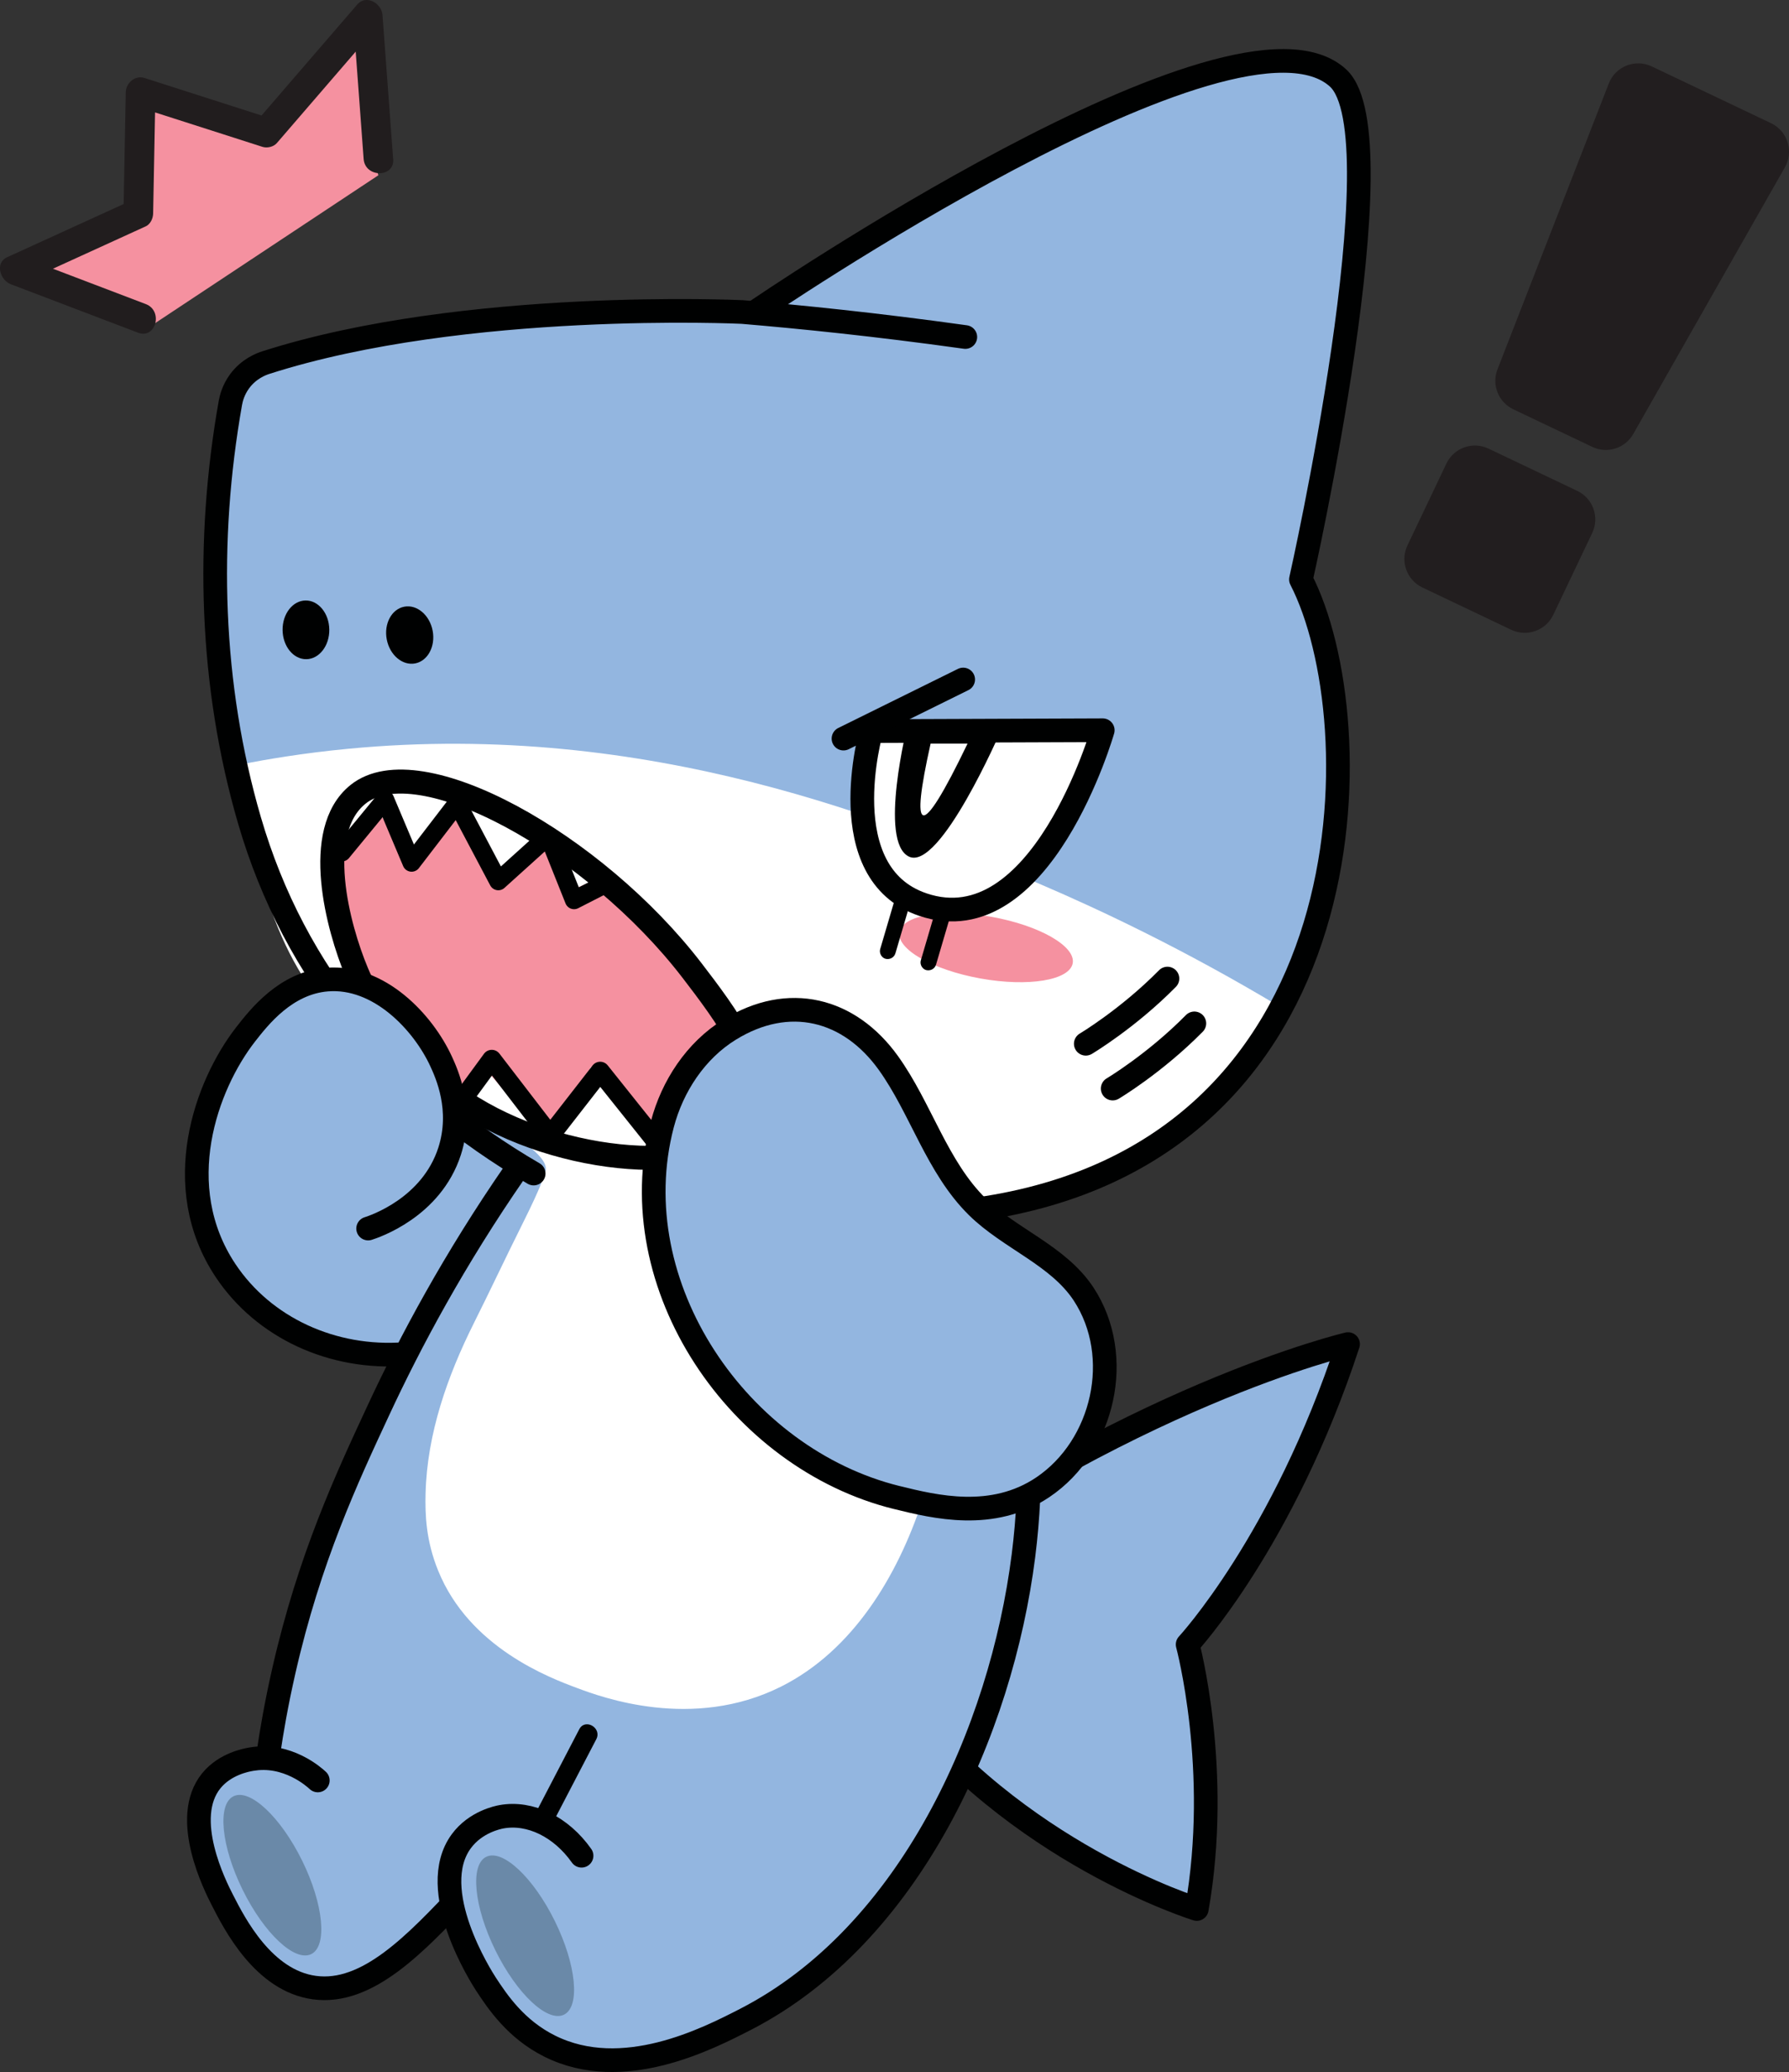
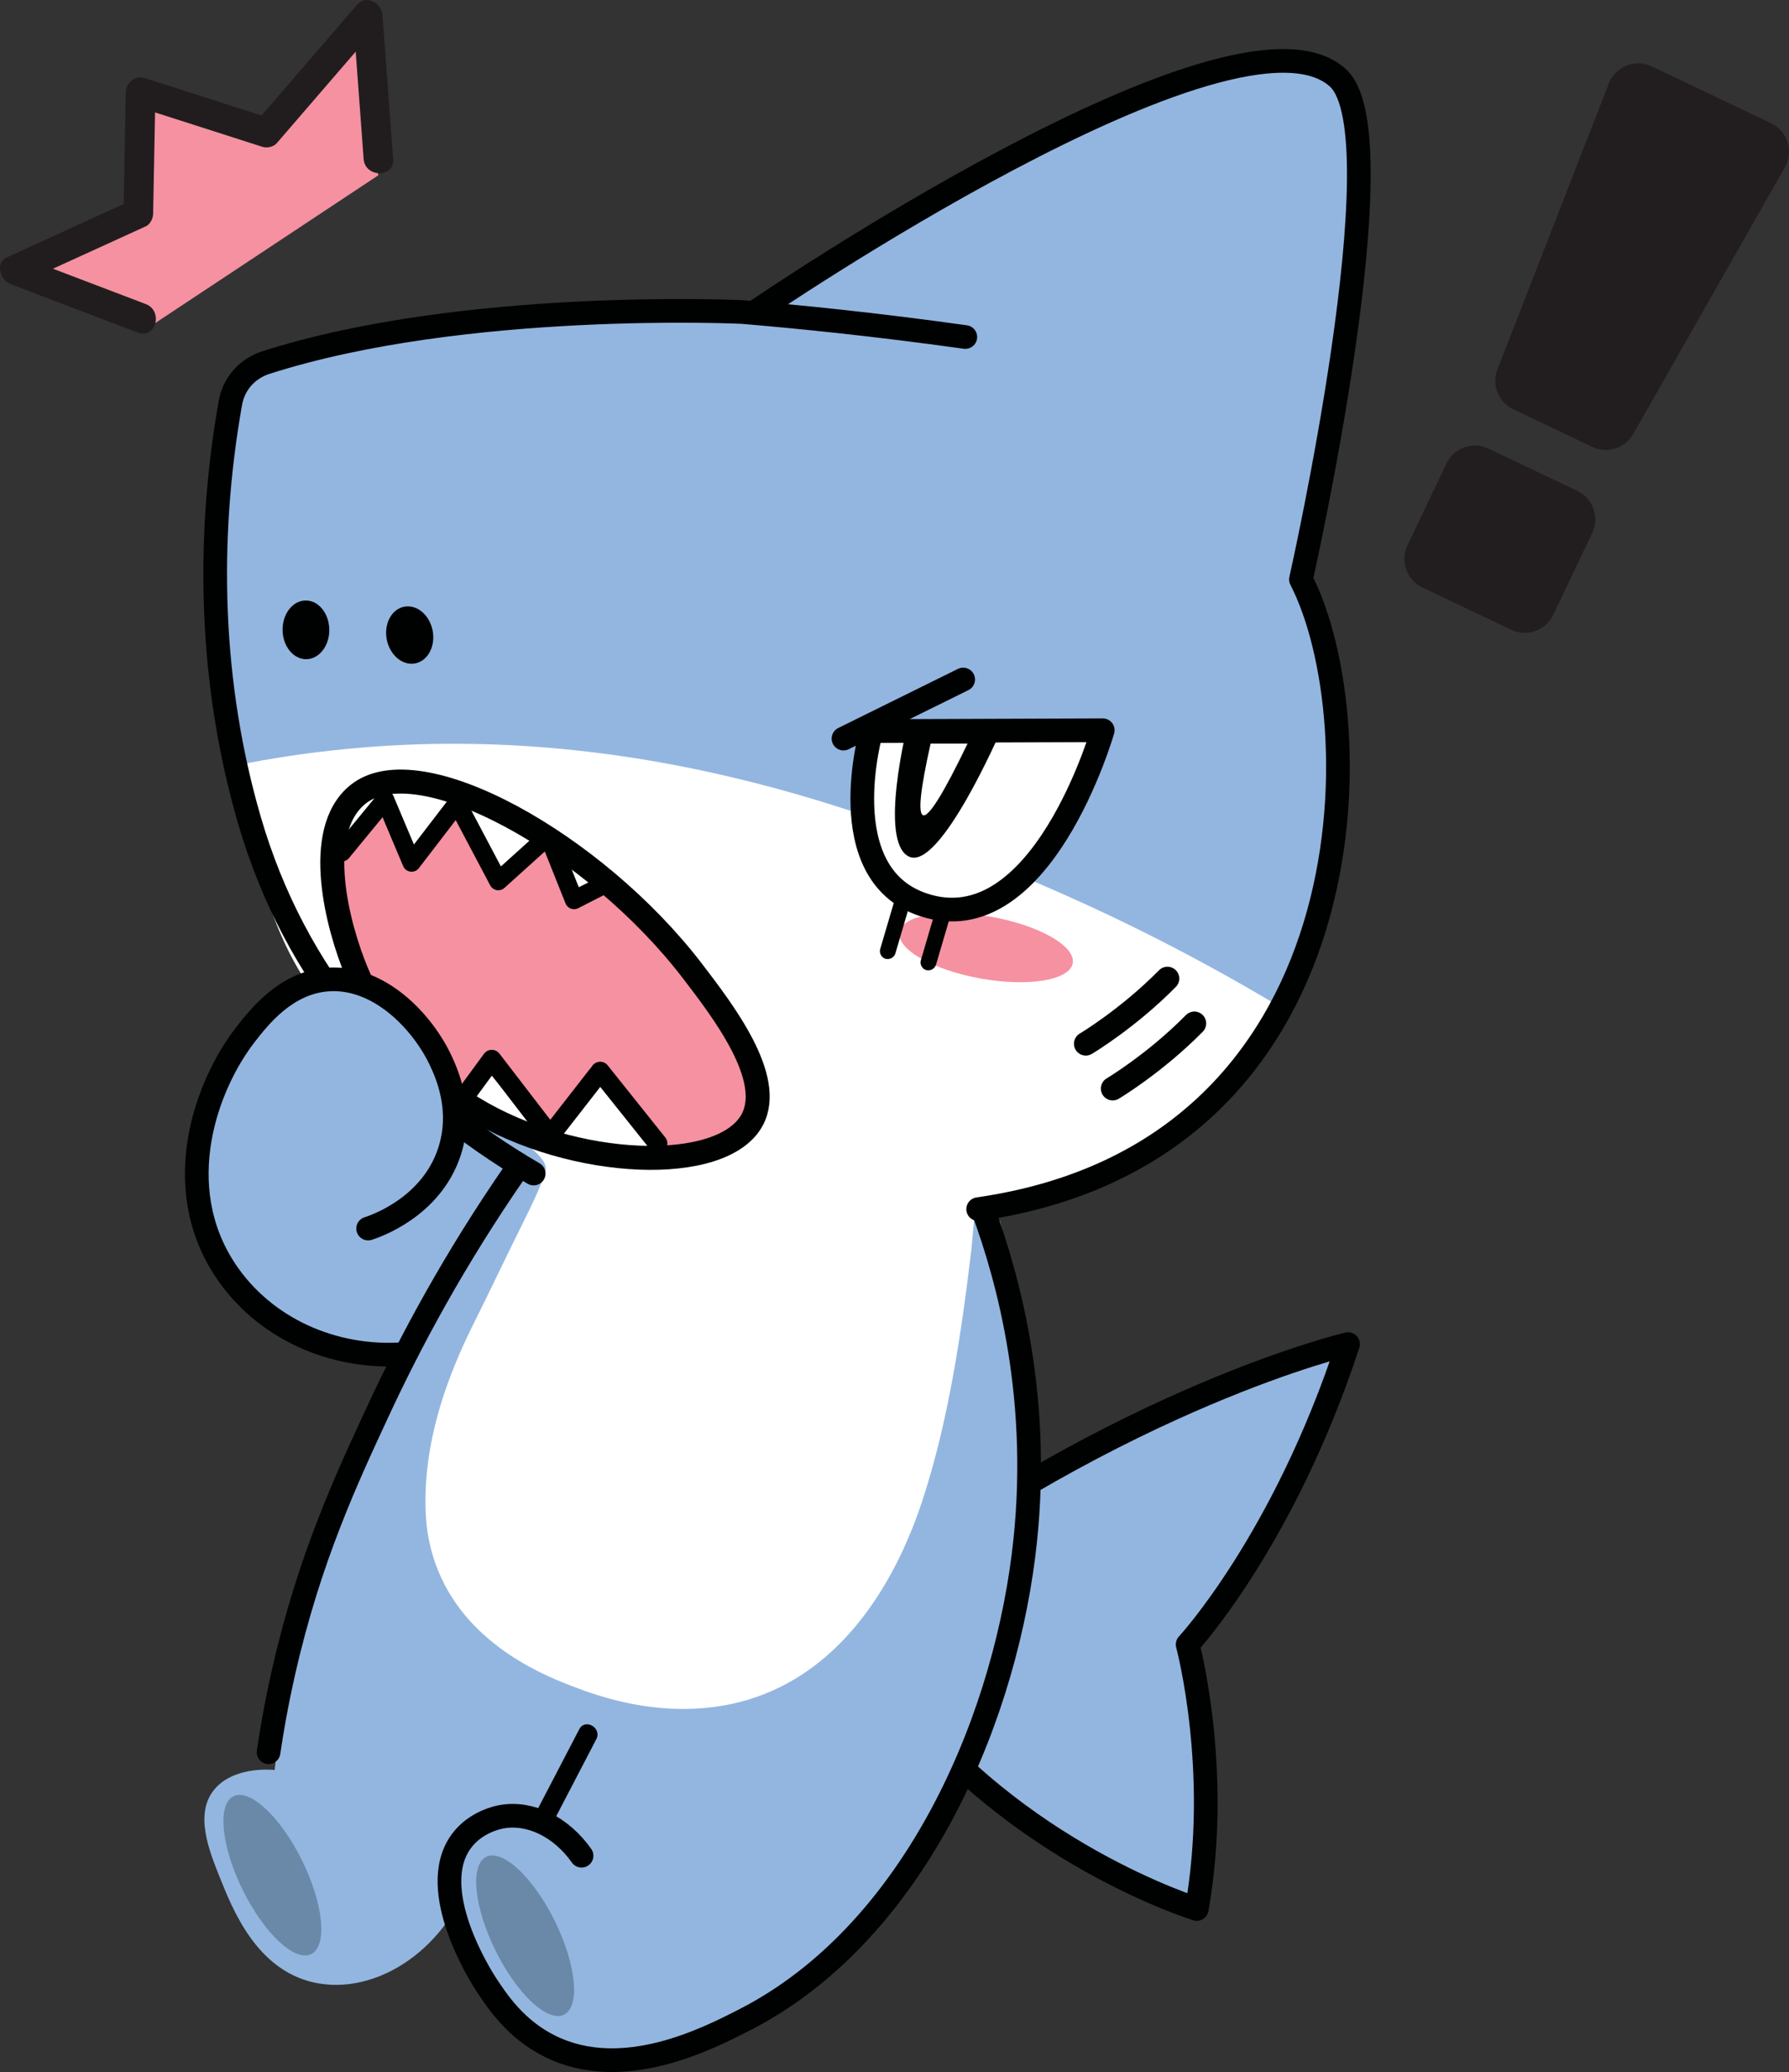
<svg xmlns="http://www.w3.org/2000/svg" viewBox="0 0 226.75 262.58">
  <rect x="0" y="0" width="226.75" height="262.58" fill="#333333" stroke="none" />
  <path d="m201.81 67.54-4.94 10.38c-.95 1.99-3.34 2.84-5.33 1.89l-11.26-5.36c-1.99-.95-2.84-3.34-1.89-5.33l4.94-10.38c.95-1.99 3.34-2.84 5.33-1.89l11.26 5.36c1.99.95 2.84 3.34 1.89 5.33zm0-10.91-10-4.76c-1.89-.9-2.77-3.11-2.01-5.06l14.11-36.23c.84-2.17 3.35-3.16 5.45-2.16l15.11 7.19c2.1 1 2.91 3.57 1.76 5.59l-19.22 33.8c-1.04 1.82-3.3 2.54-5.2 1.63z" fill="#221e1f" />
  <path d="m46.3 17.88c.41 1.39.82 2.78 1.22 4.17-9.75 6.46-19.5 12.92-29.26 19.38-1.54-.95-3.09-1.89-4.63-2.84 10.89-6.9 21.78-13.8 32.66-20.71z" fill="#f591a0" stroke="#f591a0" stroke-miterlimit="10" stroke-width=".75" />
  <path d="m47.96 20.15c-.45-6.08-.9-12.17-1.35-18.25-4.28 4.97-8.57 9.93-12.85 14.9-5.31-1.7-10.62-3.41-15.94-5.11-.1 5.12-.19 10.25-.29 15.37-5.22 2.38-10.44 4.77-15.66 7.15 5.37 2.05 10.74 4.09 16.12 6.14" fill="#f591a0" />
  <path d="m49.83 20.15c-.45-6.08-.9-12.17-1.35-18.25-.11-1.48-2.06-2.65-3.2-1.33-4.28 4.97-8.57 9.93-12.85 14.9l1.82-.48c-5.31-1.7-10.62-3.41-15.94-5.11-1.19-.38-2.35.64-2.37 1.81-.1 5.12-.19 10.25-.29 15.37l.93-1.62c-5.22 2.38-10.44 4.77-15.66 7.15-1.62.74-.89 2.92.45 3.43 5.37 2.05 10.74 4.09 16.12 6.14 2.26.86 3.23-2.76 1-3.62-5.37-2.05-10.74-4.09-16.12-6.14l.45 3.43c5.22-2.38 10.44-4.77 15.66-7.15.59-.27.92-1.01.93-1.62.1-5.12.19-10.25.29-15.37l-2.37 1.81c5.31 1.7 10.62 3.41 15.94 5.11.59.19 1.41 0 1.82-.48 4.28-4.97 8.57-9.93 12.85-14.9l-3.2-1.33c.45 6.08.9 12.17 1.35 18.25.18 2.39 3.93 2.41 3.75 0z" fill="#211d1e" />
  <g fill="#93b6e0">
    <path d="m109.62 201.75c33.09-24.84 61.24-31.42 61.24-31.42-8.19 24.99-20.33 38.07-20.33 38.07s4.27 15.85 1.16 33.52c0 0-23.07-7.1-38.22-27.24" stroke="#000101" stroke-linecap="round" stroke-linejoin="round" stroke-width="3" />
    <path d="m30.61 133.44c-4.46 5.38-4.82 11.7-4.87 13.56-.23 9.65 5.83 15.93 7.1 17.19 9.05 8.96 21.5 6.66 22.44 6.47 8.56-1.73 18.5-8.53 19.86-19.51 1.27-10.26-5.54-18.66-12.1-22.59-10.44-6.26-25.02-4.07-32.44 4.87z" />
    <path d="m67.64 147.72c-5.92 7.01-12.65 16.33-18.56 28.13-9.49 18.93-12.93 36.42-14.27 48.45-.77-.06-5.39-.39-7.73 2.58-2.42 3.08-.56 7.69.78 11.04 1.66 4.15 4.65 11.63 11.83 13.29 6.51 1.51 14.08-2.32 18.21-9.6 1.09 3.81 4.28 12.8 12.46 16.77 12.16 5.91 27.67-3.01 35.4-10.22.2-.18.7-.66 1.44-1.42 4.36-4.42 14.71-16.3 19.86-37.12 5.47-22.13 2.9-41.76-.31-54.88-19.7-2.34-39.4-4.68-59.1-7.02z" />
    <path d="m122.34 42.71s-45.24-10.15-88.65 3.24c-2.34.72-4.06 2.7-4.49 5.11-3.07 17.32-10.71 86.94 61.66 100.73 82.8 15.77 84.98-57.14 74.04-78.36 0 0 12.67-56.2 4.71-63.54-12.98-11.98-73.7 29.51-73.7 29.51" />
  </g>
-   <path d="m162.25 127.6c-12.25-7.34-22.85-12.31-30.24-15.48-18.69-8.02-49.78-20.87-87.87-17.23-5.8.55-10.47 1.37-13.32 1.92 1.42 19.88 8.06 29.68 14.56 34.92 8.02 6.47 25.3 13.33 23.7 16.88-.33.74-.14 1.05-2.93 6.63-2.06 4.12-4.01 8.29-6.07 12.4-3.36 6.71-5.95 14.04-6.14 21.62-.07 2.74.06 6 1.59 9.77 3.96 9.79 14.16 13.6 17.65 14.9 3 1.12 14.57 5.44 25.81-.19 9.13-4.57 14.76-14.04 17.87-23.43 3.36-10.16 4.99-21.37 6.26-31.96.06-.48.45-5.35.57-5.36 8.42-.76 17.11-4.15 28.23-11.96 3.19-2.24 7.23-6.16 10.33-13.43z" fill="#fff" />
+   <path d="m162.25 127.6c-12.25-7.34-22.85-12.31-30.24-15.48-18.69-8.02-49.78-20.87-87.87-17.23-5.8.55-10.47 1.37-13.32 1.92 1.42 19.88 8.06 29.68 14.56 34.92 8.02 6.47 25.3 13.33 23.7 16.88-.33.74-.14 1.05-2.93 6.63-2.06 4.12-4.01 8.29-6.07 12.4-3.36 6.71-5.95 14.04-6.14 21.62-.07 2.74.06 6 1.59 9.77 3.96 9.79 14.16 13.6 17.65 14.9 3 1.12 14.57 5.44 25.81-.19 9.13-4.57 14.76-14.04 17.87-23.43 3.36-10.16 4.99-21.37 6.26-31.96.06-.48.45-5.35.57-5.36 8.42-.76 17.11-4.15 28.23-11.96 3.19-2.24 7.23-6.16 10.33-13.43" fill="#fff" />
  <path d="m123.98 153.23c50.03-7.16 50.14-61.89 40.91-79.8 0 0 12.67-56.2 4.71-63.54-12.98-11.98-73.7 29.51-73.7 29.51" fill="none" stroke="#000101" stroke-linecap="round" stroke-linejoin="round" stroke-width="3" />
  <ellipse cx="51.92" cy="80.49" fill="#000101" rx="2.96" ry="3.66" transform="matrix(.982 -.189 .189 .982 -14.27 11.25)" />
  <ellipse cx="38.78" cy="79.81" fill="#000101" rx="2.96" ry="3.72" transform="matrix(1 -.014 .014 1 -1.12 .55)" />
  <path d="m137.62 132.27s5.32-3.16 10.35-8.26" fill="none" stroke="#000101" stroke-linecap="round" stroke-linejoin="round" stroke-width="3" />
  <path d="m141.03 137.95s5.32-3.16 10.35-8.26" fill="none" stroke="#000101" stroke-linecap="round" stroke-linejoin="round" stroke-width="3" />
  <ellipse cx="125.05" cy="120.13" fill="#f591a0" rx="3.97" ry="11.16" transform="matrix(.177 -.984 .984 .177 -15.36 221.88)" />
  <path d="m67.64 148.72c-17.59-10.24-30.3-25.12-36.02-44.76-4.99-17.13-5.52-35.38-2.42-52.9.11-.61.38-1.66 1.16-2.73 1.17-1.6 2.74-2.19 3.34-2.38 25.2-8.08 60.38-6.41 60.38-6.41 7.26.61 16.9 1.58 28.27 3.17" fill="none" stroke="#000101" stroke-linecap="round" stroke-linejoin="round" stroke-width="3" />
  <path d="m59.91 140.4c-6.55-4.01-11.74-10.11-14.7-17.19-2.38-5.69-5.65-17.86.16-22.54 7.7-6.2 30 6.23 42.36 22.34 3.94 5.14 10.43 13.6 7.62 18.88-3.72 7.01-22.68 6.32-35.44-1.49z" fill="#f591a0" />
  <path d="m65.27 148.49c-7.69 11.12-13.27 21.54-17.32 30.26-3.94 8.48-8.72 18.66-11.98 33.01-.96 4.21-1.56 7.77-1.93 10.29" fill="none" stroke="#000101" stroke-linecap="round" stroke-linejoin="round" stroke-width="3" />
-   <path d="m40.28 225.63c-.43-.4-3.86-3.51-8.46-2.69-.58.1-3.28.58-5.03 2.72-3.89 4.77.52 13.42 1.42 15.17 1.51 2.95 5.18 10.17 11.63 11.05 6.74.92 12.86-5.58 19-12.1 2.18-2.31 3.82-4.42 4.98-6.02" fill="none" stroke="#000101" stroke-linecap="round" stroke-linejoin="round" stroke-width="3" />
  <path d="m71.13 233.3c-.99-2.08-5.32-2.32-8.24-1.42-.82.25-5.32 1.63-5.76 5.32-.35 2.97 2.1 5.93 4.61 6.47 4.95 1.07 10.92-7.18 9.39-10.37z" fill="#93b6e0" />
  <path d="m73.71 235.17c-2.59-3.67-6.52-5.59-10.14-4.94-.43.08-3.28.63-5.1 3.1-4.54 6.18 2.59 17.29 3.13 18.12 1.42 2.16 3.76 5.71 8.1 7.86 9.23 4.59 19.95-.92 24.78-3.4 20.84-10.71 32.42-36.52 35.24-58.76 2.47-19.53-1.98-35.28-5.09-43.72" fill="none" stroke="#000101" stroke-linecap="round" stroke-linejoin="round" stroke-width="3" />
  <path d="m74.5 219.77c-1.97 3.78-3.94 7.57-5.91 11.35" fill="#000101" />
  <path d="m73.42 219.14c-1.97 3.78-3.94 7.57-5.91 11.35-.74 1.43 1.41 2.69 2.16 1.26 1.97-3.78 3.94-7.57 5.91-11.35.74-1.43-1.41-2.69-2.16-1.26z" fill="#000101" />
  <ellipse cx="66.63" cy="245.25" fill="#6a89a8" rx="4.2" ry="11.15" transform="matrix(.897 -.442 .442 .897 -101.61 54.77)" />
  <ellipse cx="34.6" cy="237.59" fill="#6a89a8" rx="4.2" ry="11.15" transform="matrix(.897 -.442 .442 .897 -101.53 39.81)" />
  <path d="m59.74 139.51c.52-1.43 1.04-2.87 1.55-4.3 2.45 2.81 4.9 5.61 7.35 8.42-2.97-1.37-5.93-2.74-8.9-4.11z" fill="#fff" />
  <path d="m70.39 143.55c1.51-2.8 3.03-5.59 4.54-8.39 2.51 3.48 5.03 6.96 7.54 10.44-2.02-.07-4.34-.29-6.87-.76-1.92-.36-3.66-.81-5.22-1.29z" fill="#fff" />
  <path d="m58.72 139.19c1.2-1.64 2.41-3.28 3.61-4.93 2.47 3.21 4.94 6.43 7.41 9.64 2.11-2.71 4.22-5.42 6.33-8.13 2.43 3.05 4.86 6.09 7.3 9.14" fill="none" stroke="#000101" stroke-linecap="round" stroke-linejoin="round" stroke-width="2.44" />
  <path d="m42.42 109.24c-.02-2.04.28-5.56 2.71-7.76 4.43-4.02 12.73-.74 17.04.95 6.34 2.49 10.68 6.31 13.28 9.06-1.17.51-2.35 1.03-3.52 1.54-.91-1.88-1.83-3.77-2.74-5.65-1.94 1.21-3.87 2.41-5.81 3.62-1.64-2.95-3.28-5.9-4.92-8.85l-6.1 6.99c-1.55-2.2-3.1-4.39-4.65-6.59-1.76 2.23-3.52 4.46-5.28 6.69z" fill="#fff" />
  <path d="m43.33 108.01c1.83-2.22 3.65-4.44 5.48-6.66 1.12 2.65 2.24 5.3 3.36 7.96 1.92-2.51 3.84-5.01 5.77-7.52l5.22 9.87c2.12-1.91 4.23-3.82 6.35-5.73 1.08 2.71 2.16 5.42 3.25 8.13 1.46-.75 2.92-1.49 4.38-2.24" fill="none" stroke="#000101" stroke-linecap="round" stroke-linejoin="round" stroke-width="2.32" />
  <path d="m59.91 140.4c-6.55-4.01-11.74-10.11-14.7-17.19-2.38-5.69-5.65-17.86.16-22.54 7.7-6.2 30 6.23 42.36 22.34 3.94 5.14 10.43 13.6 7.62 18.88-3.72 7.01-22.68 6.32-35.44-1.49z" fill="none" stroke="#000101" stroke-linecap="round" stroke-linejoin="round" stroke-width="3.04" />
  <path d="m45.22 156.04c4.82-.3 7.86-4.46 8.48-5.3 4.68-6.4 1.84-14.58 1.61-15.19-1.58-4.33-6.23-11.58-13.37-11.23-6.31.31-10.67 6.38-11.9 11.34-2.29 9.23 5.47 17.66 11.23 19.75.66.24 2.09.74 3.95.63z" fill="#93b6e0" />
  <path d="m51.32 171.59c-9.13.7-17.89-3.3-22.74-10.59-7.11-10.7-2.46-23.47 2.54-29.9 1.72-2.2 5.08-6.53 10.33-6.96 6.59-.54 12.18 5.4 14.47 10.39.7 1.53 2.77 6.05 1.07 11.35-2.31 7.17-9.54 9.56-10.33 9.81" fill="none" stroke="#000101" stroke-linecap="round" stroke-linejoin="round" stroke-width="3" />
-   <path d="m113.68 189.78c-20-4.92-35.08-26.82-29.74-47.27 1.27-4.85 4.24-9.38 8.54-12.03 7.48-4.62 15.17-2.67 20.12 4.23 4.14 5.77 6.14 13.18 11.28 18.23 4.12 4.05 10.24 6.15 13.47 11.06 5.16 7.88 2.55 19.27-5.17 24.47-6.37 4.29-13.71 2.49-18.49 1.31z" fill="#93b6e0" stroke="#000101" stroke-linecap="round" stroke-linejoin="round" stroke-width="3" />
  <path d="m113.46 113.82c-.63 2.15-1.27 4.31-1.9 6.46-.15.5.18 1.11.7 1.23s1.07-.16 1.23-.7c.63-2.15 1.27-4.31 1.9-6.46.15-.5-.18-1.11-.7-1.23s-1.07.16-1.23.7z" fill="#000101" />
  <path d="m118.61 115.25c-.63 2.15-1.27 4.31-1.9 6.46-.15.5.18 1.11.7 1.23s1.07-.16 1.23-.7c.63-2.15 1.27-4.31 1.9-6.46.15-.5-.18-1.11-.7-1.23s-1.07.16-1.23.7z" fill="#000101" />
  <path d="m110.43 92.65 29.34-.11s-7.79 27.2-22.82 22.09c-11.69-3.97-6.52-21.98-6.52-21.98z" fill="#fff" />
  <path d="m115.05 91.76s-3.76 14.96.17 16.8 11.6-15.89 11.6-15.89z" fill="#000101" />
  <path d="m117.95 94.24c-1.3 5.81-1.62 8.83-.95 9.07.72.25 2.6-2.77 5.63-9.07z" fill="#fff" />
  <g fill="none" stroke="#000101" stroke-linecap="round" stroke-linejoin="round" stroke-width="3">
    <path d="m110.43 92.65 29.34-.11s-7.79 27.2-22.82 22.09c-11.69-3.97-6.52-21.98-6.52-21.98z" />
    <path d="m106.91 93.6 15.17-7.49" />
  </g>
</svg>